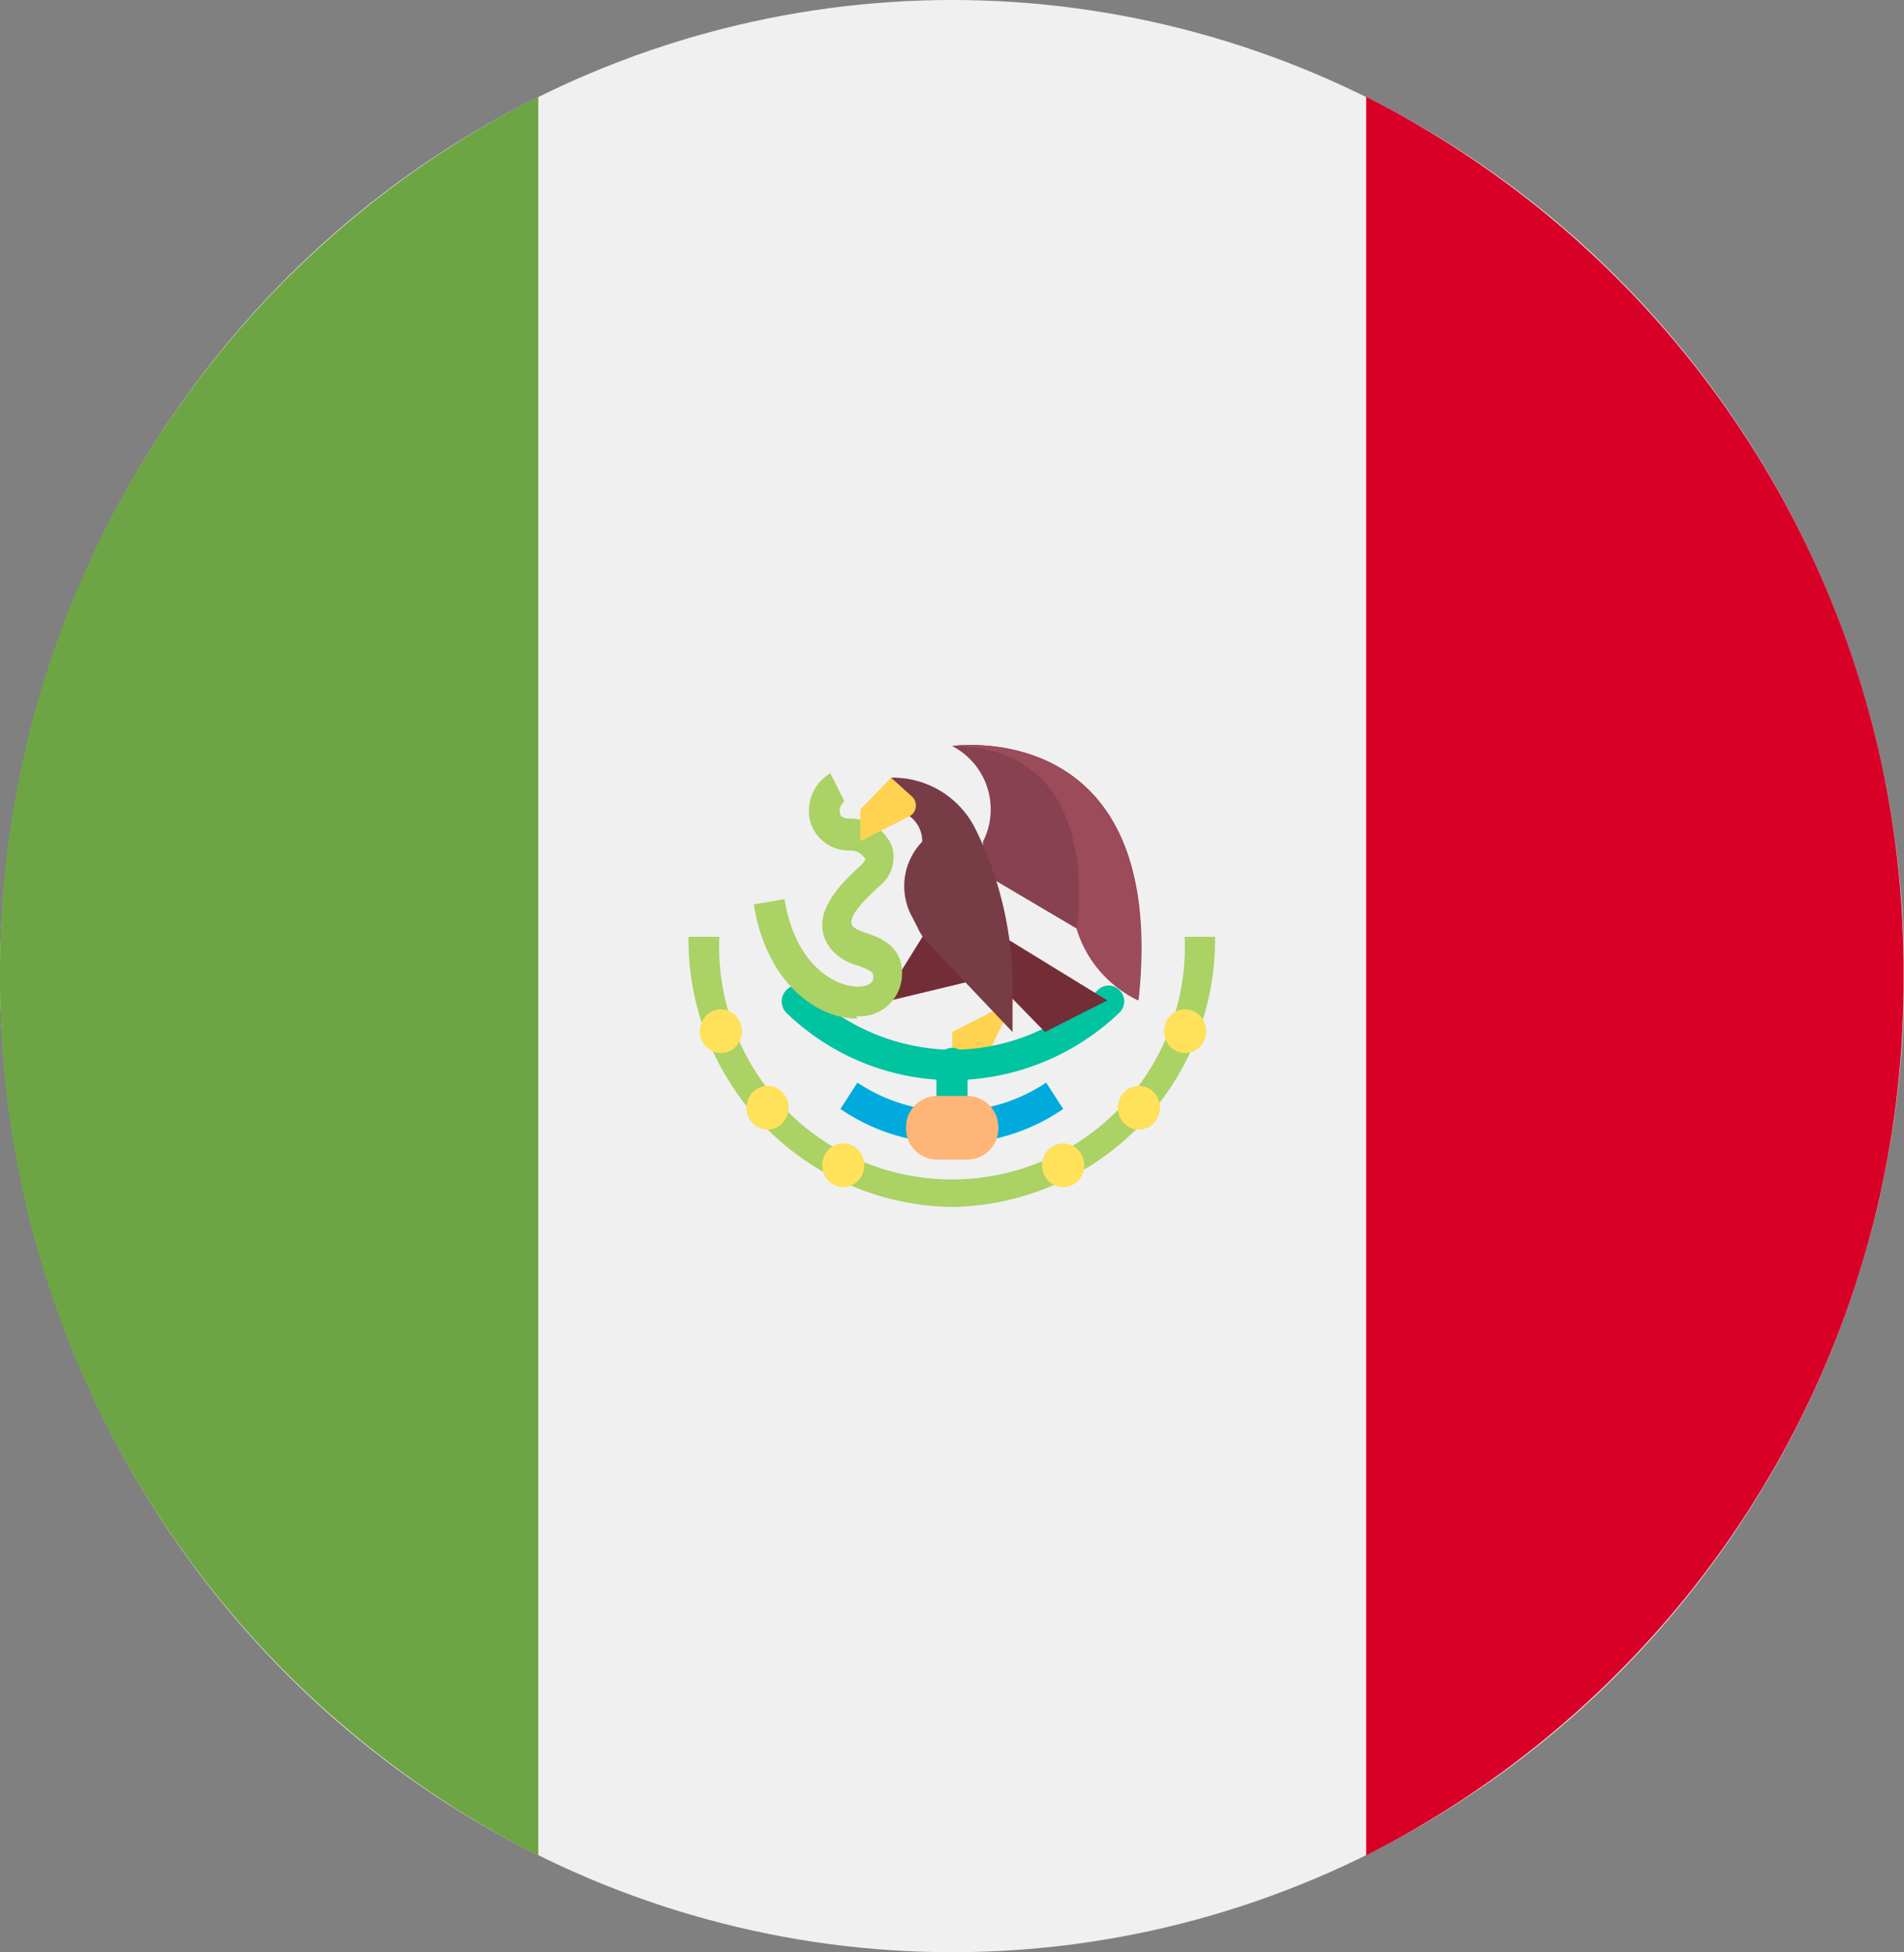
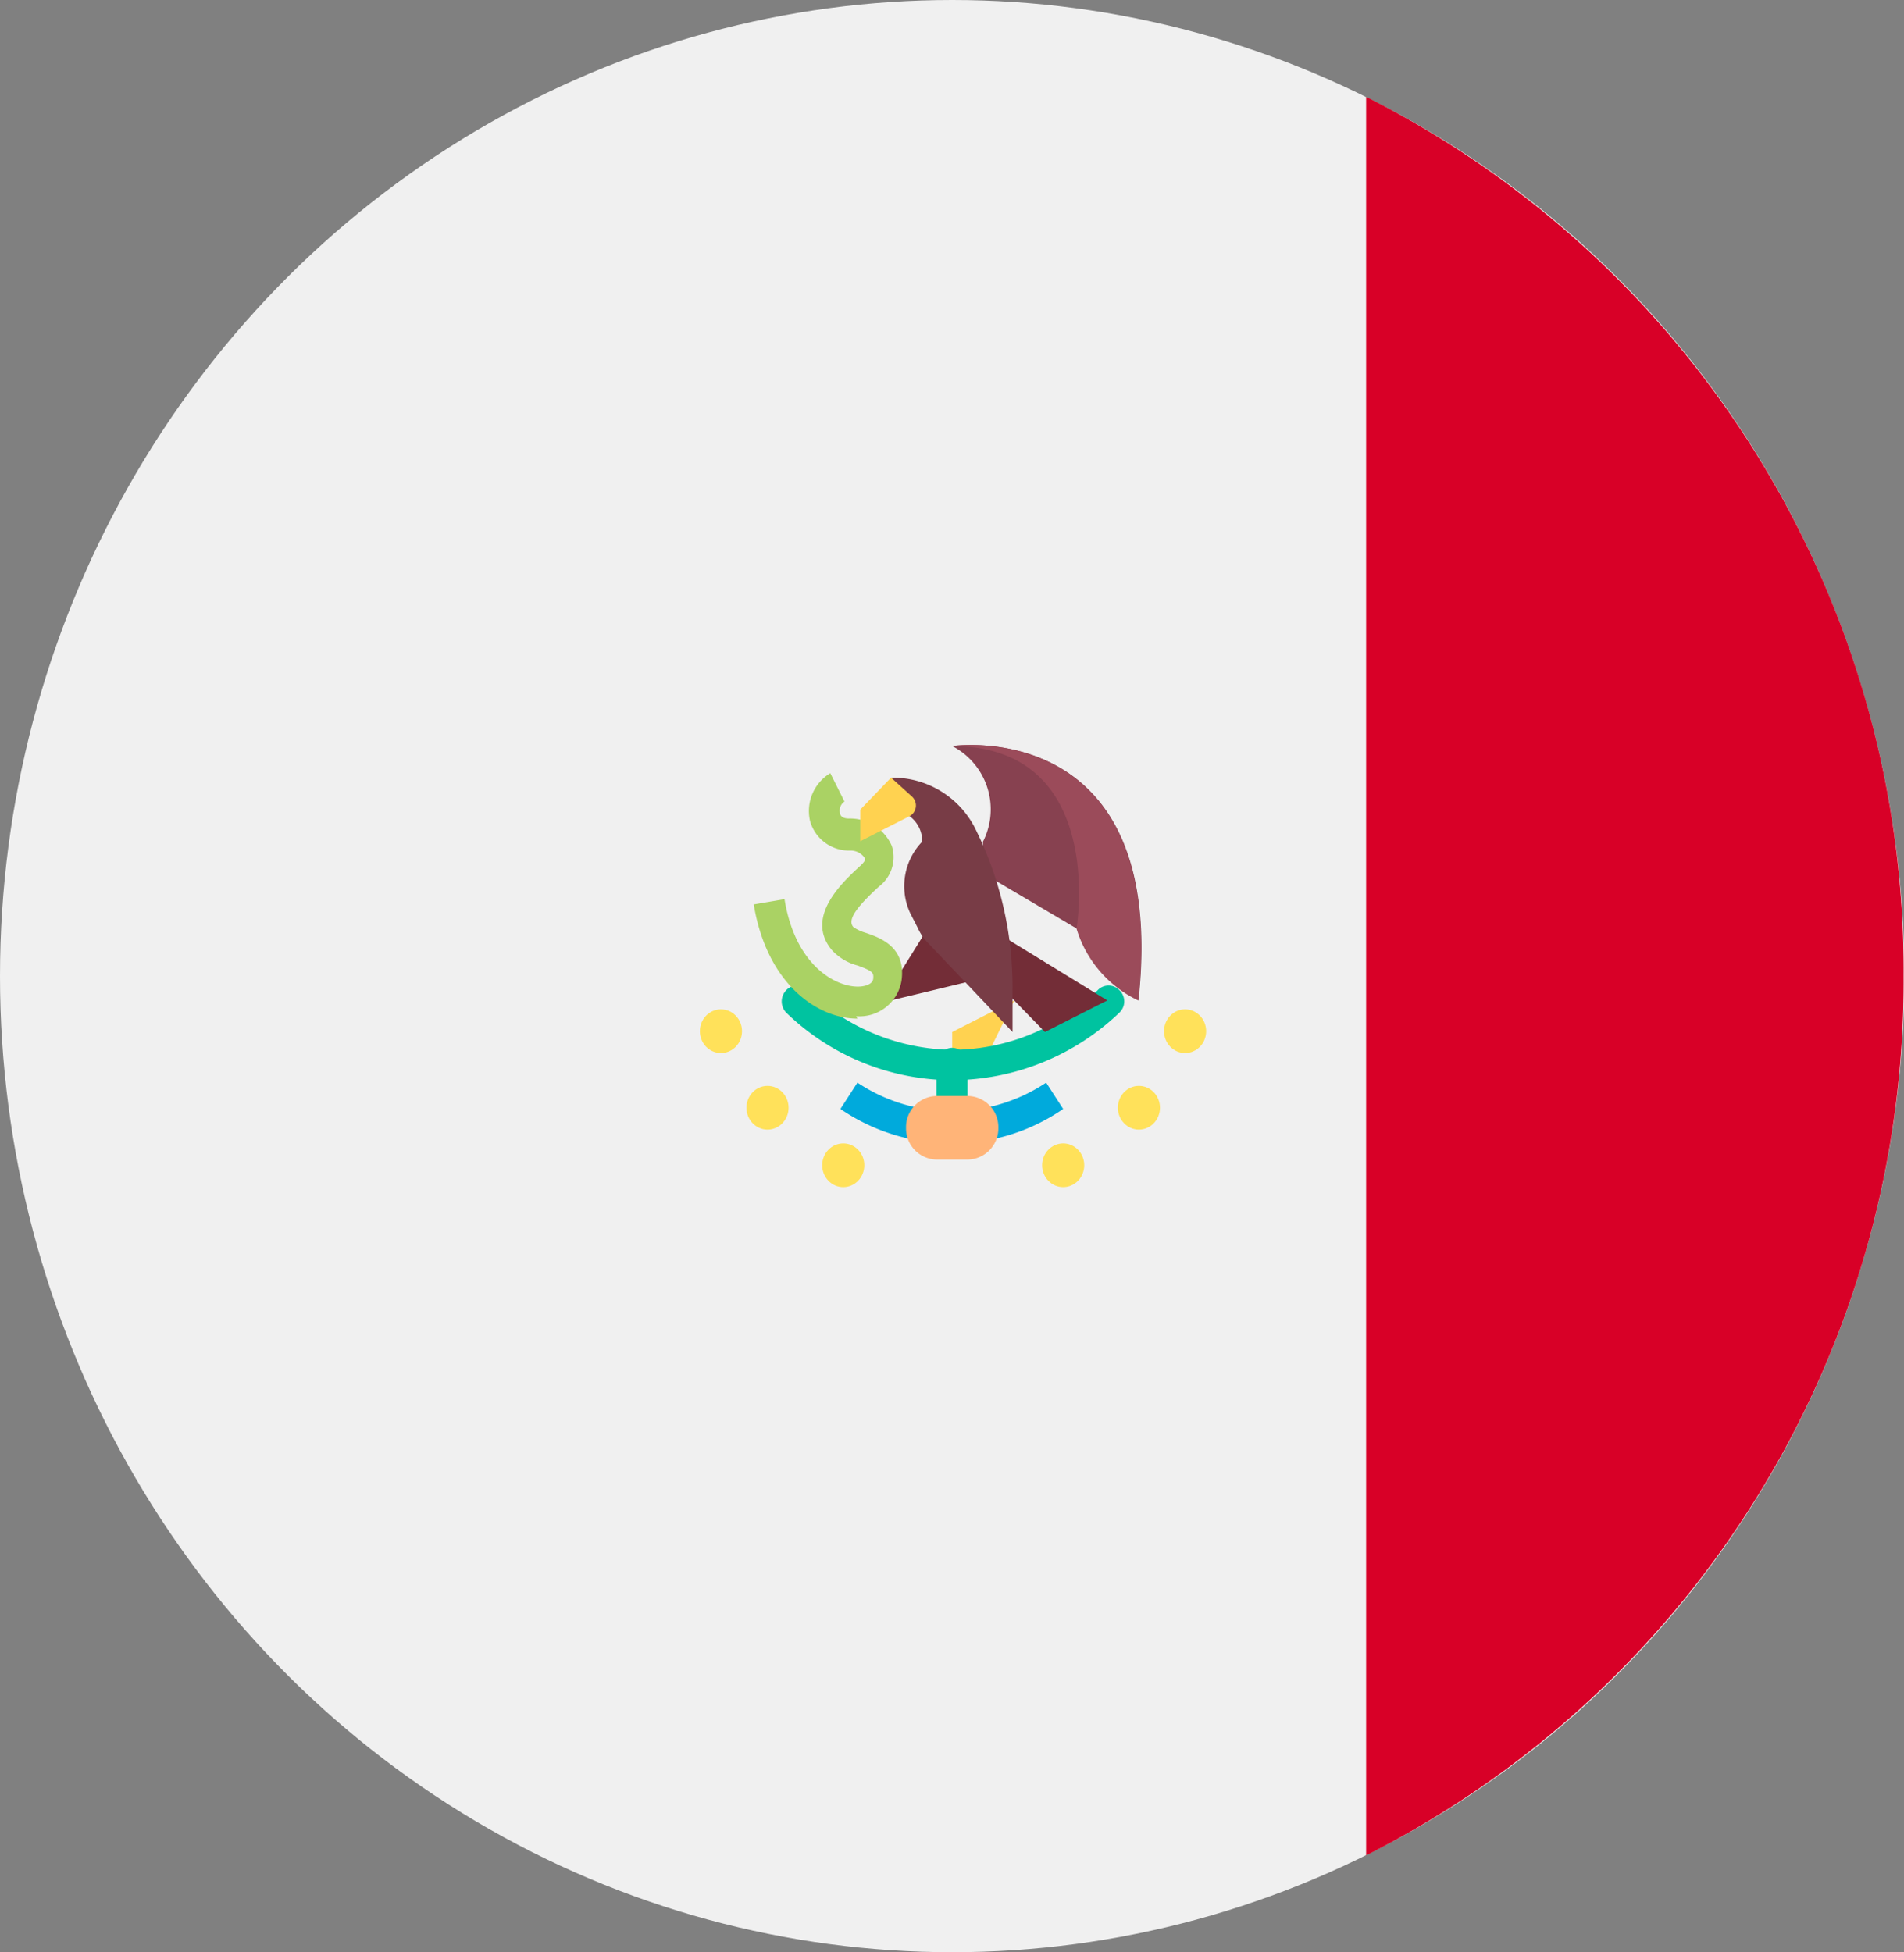
<svg xmlns="http://www.w3.org/2000/svg" viewBox="0 0 47.01 48.2">
  <rect x="0" y="0" width="47.01" height="48.2" fill="#808080" stroke="none" />
  <ellipse cx="23.51" cy="24.1" fill="#f0f0f0" rx="23.51" ry="24.1" />
  <path d="m47 24.1a24.15 24.15 0 0 0 -13.27-21.71v43.42a24.17 24.17 0 0 0 13.27-21.71z" fill="#d80027" />
-   <path d="m0 24.1a24.18 24.18 0 0 0 13.29 21.71v-43.42a24.16 24.16 0 0 0 -13.29 21.71z" fill="#6da544" />
  <path d="m25.04 24.7-1.53.78v.79h.76z" fill="#ffd250" />
-   <path d="m23.51 28.23a.4.4 0 0 1 -.39-.39v-1.58a.4.4 0 0 1 .39-.39.39.39 0 0 1 .38.39v1.58a.38.38 0 0 1 -.38.39z" fill="#00c3a0" />
+   <path d="m23.51 28.23a.4.4 0 0 1 -.39-.39v-1.58a.4.4 0 0 1 .39-.39.39.39 0 0 1 .38.39v1.58a.38.38 0 0 1 -.38.39" fill="#00c3a0" />
  <path d="m23.51 26.67a5.91 5.91 0 0 1 -4.1-1.67.4.4 0 0 1 0-.55.37.37 0 0 1 .54 0 5.22 5.22 0 0 0 3.58 1.47 5.15 5.15 0 0 0 3.57-1.47.37.37 0 0 1 .54 0 .38.38 0 0 1 0 .55 6 6 0 0 1 -4.13 1.67z" fill="#00c3a0" />
  <path d="m23.51 28.23a4.86 4.86 0 0 1 -2.76-.85l.42-.65a4.2 4.2 0 0 0 4.66 0l.42.65a4.8 4.8 0 0 1 -2.74.85z" fill="#00aadc" />
  <path d="m22.9 22.93-.84 1.35-.15.44 2.2-.53z" fill="#732d37" />
  <path d="m21.17 25.15c-1 0-2.24-.87-2.56-2.82l.76-.13c.26 1.62 1.24 2.16 1.81 2.16.18 0 .37-.06.38-.2s0-.18-.38-.32a1.32 1.32 0 0 1 -.63-.37c-.7-.82.25-1.69.71-2.11.08-.08.11-.13.1-.16a.42.42 0 0 0 -.36-.2 1 1 0 0 1 -1-.73 1.09 1.09 0 0 1 .5-1.18l.35.7a.27.27 0 0 0 -.11.29s0 .13.22.13a1.12 1.12 0 0 1 1.06.68.91.91 0 0 1 -.32 1c-.5.46-.8.81-.63 1a1.05 1.05 0 0 0 .3.14c.35.12 1 .34.89 1.17a1.05 1.05 0 0 1 -1.12.89s.03.06.03.06z" fill="#aad264" />
  <path d="m24.27 20.78a1.76 1.76 0 0 0 -.76-2.36s5.36-.78 4.6 6.28a6 6 0 0 1 -1.52-1.77l-2.32-1.37z" fill="#874150" />
  <path d="m23.51 22.35 3.83 2.35-1.54.78-2.29-2.35z" fill="#732d37" />
  <path d="m22 20a.77.77 0 0 1 .77.78 1.58 1.58 0 0 0 -.29 1.78l.18.35a1.26 1.26 0 0 0 .28.4l2.06 2.17v-1.08a8.78 8.78 0 0 0 -.9-3.9 2.28 2.28 0 0 0 -2.06-1.3h-.04z" fill="#783c46" />
  <path d="m22 19.2-.76.79v.78l1.22-.62a.3.3 0 0 0 .06-.48z" fill="#ffd250" />
-   <path d="m23.51 29.8a6.6 6.6 0 0 1 -6.51-6.67h.76a5.75 5.75 0 1 0 11.49 0h.75a6.6 6.6 0 0 1 -6.49 6.67z" fill="#aad264" />
  <g fill="#ffe15a">
    <ellipse cx="17.8" cy="25.46" rx=".52" ry=".54" />
    <ellipse cx="18.95" cy="27.35" rx=".52" ry=".54" />
    <ellipse cx="20.82" cy="28.77" rx=".52" ry=".54" />
    <ellipse cx="29.26" cy="25.46" rx=".52" ry=".54" />
    <ellipse cx="28.12" cy="27.35" rx=".52" ry=".54" />
    <ellipse cx="26.25" cy="28.77" rx=".52" ry=".54" />
  </g>
  <path d="m23.89 28.63h-.76a.77.77 0 0 1 -.76-.78.77.77 0 0 1 .76-.79h.76a.77.77 0 0 1 .76.79.77.77 0 0 1 -.76.78z" fill="#ffb478" />
  <path d="m26.58 22.93a2.89 2.89 0 0 0 1.52 1.77c.76-7.07-4.6-6.28-4.6-6.28 3.84 0 3.08 4.51 3.08 4.51z" fill="#9b4b5a" />
</svg>